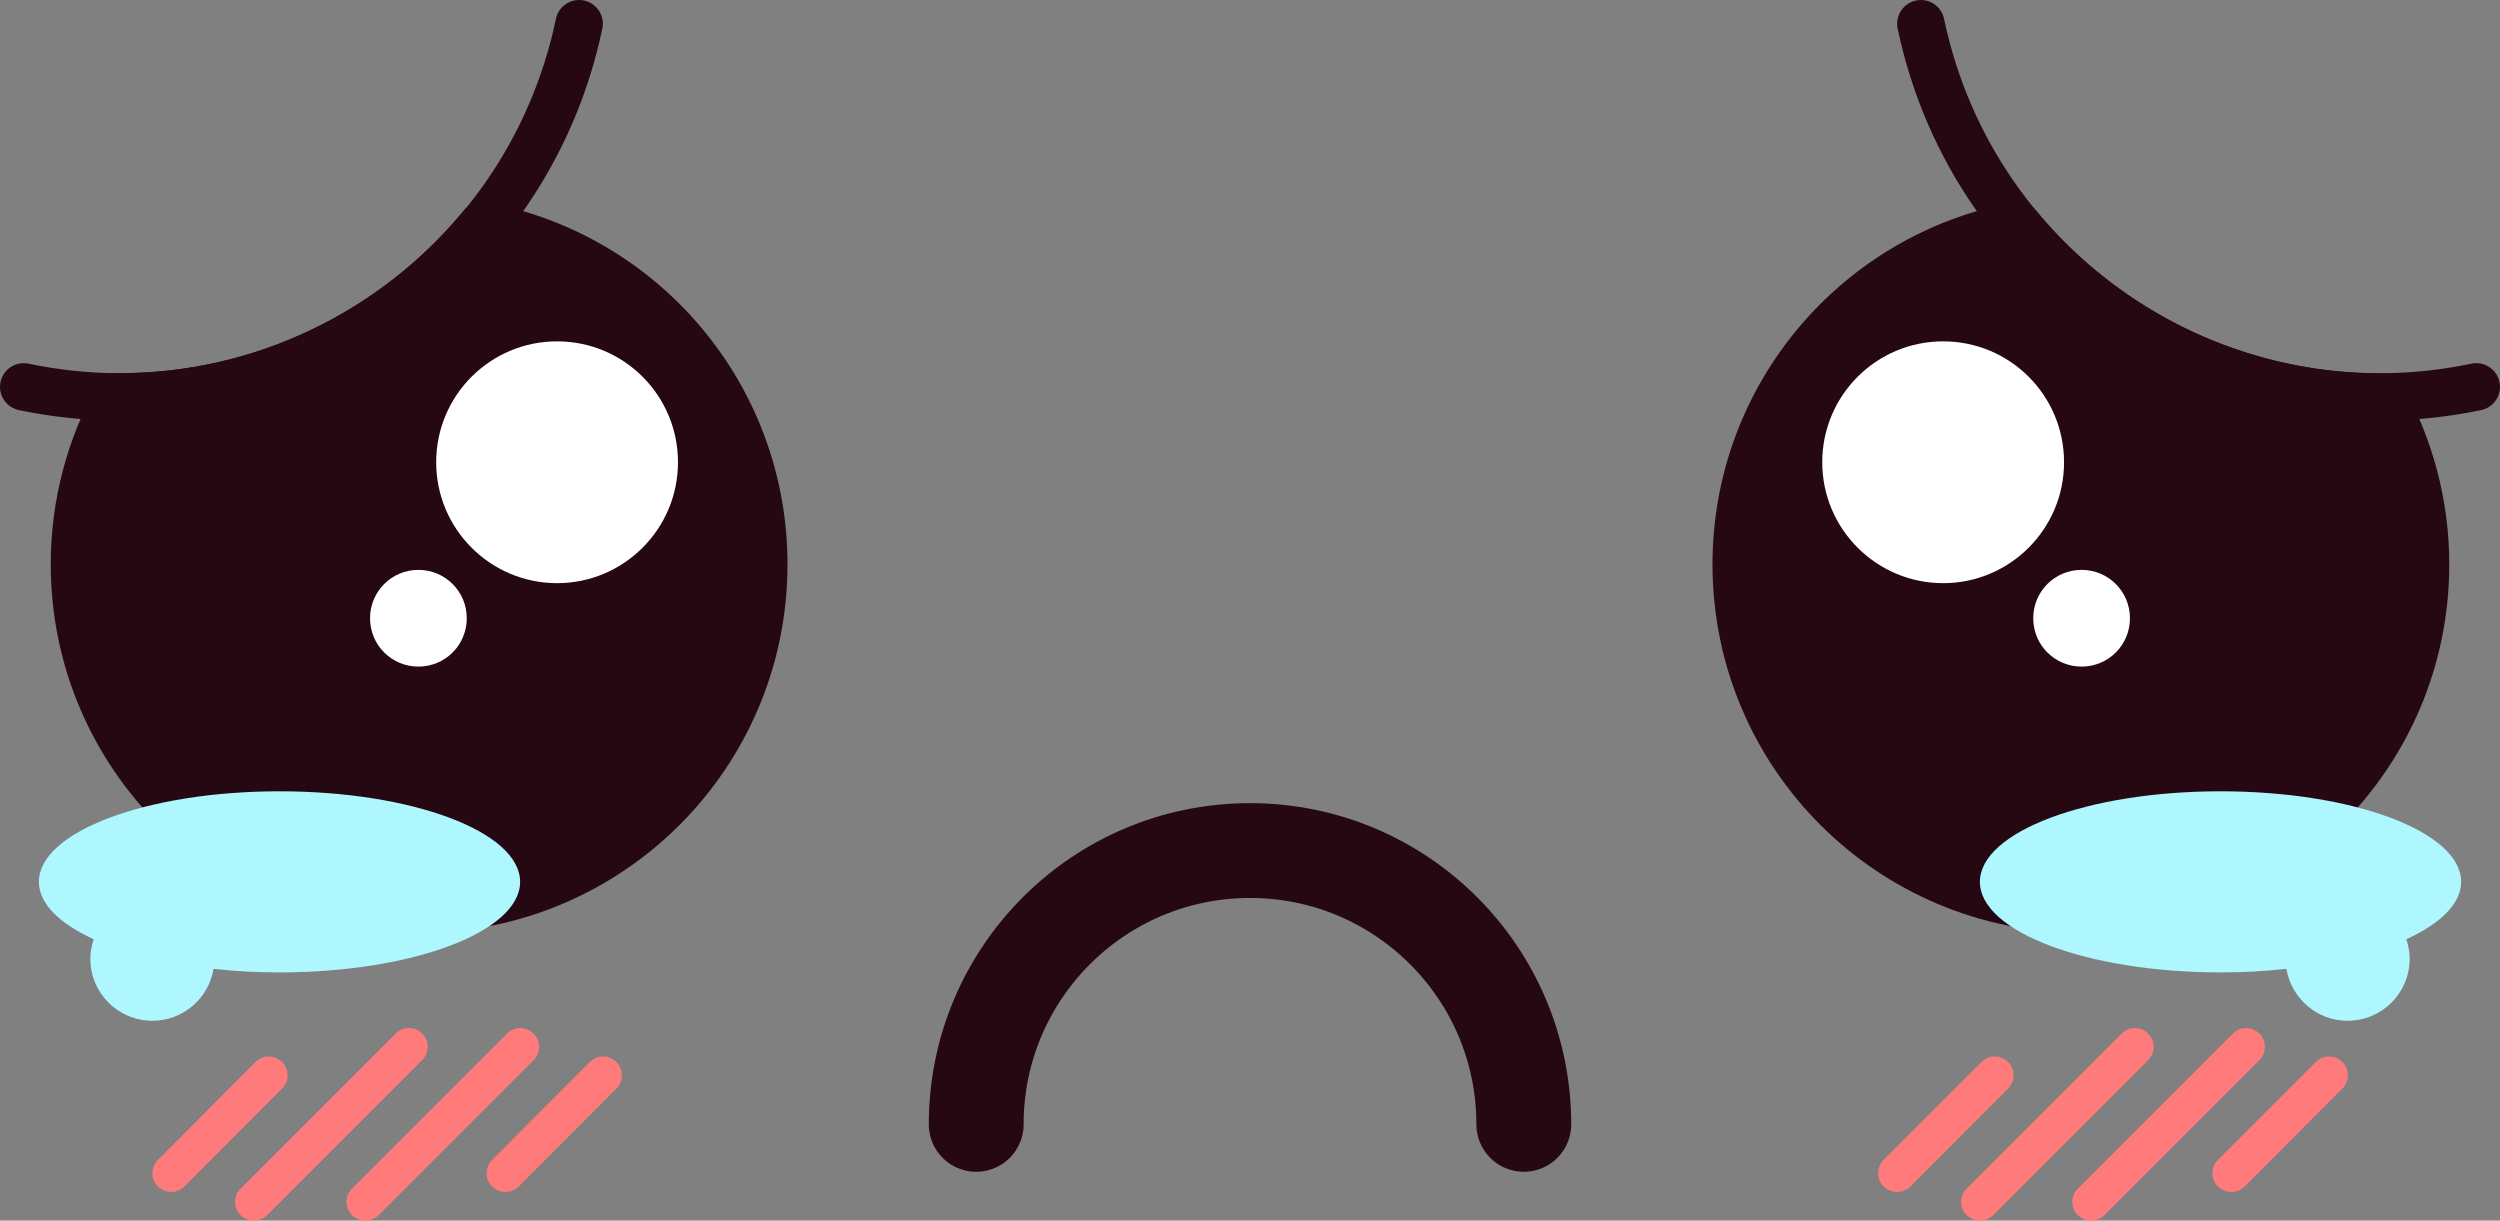
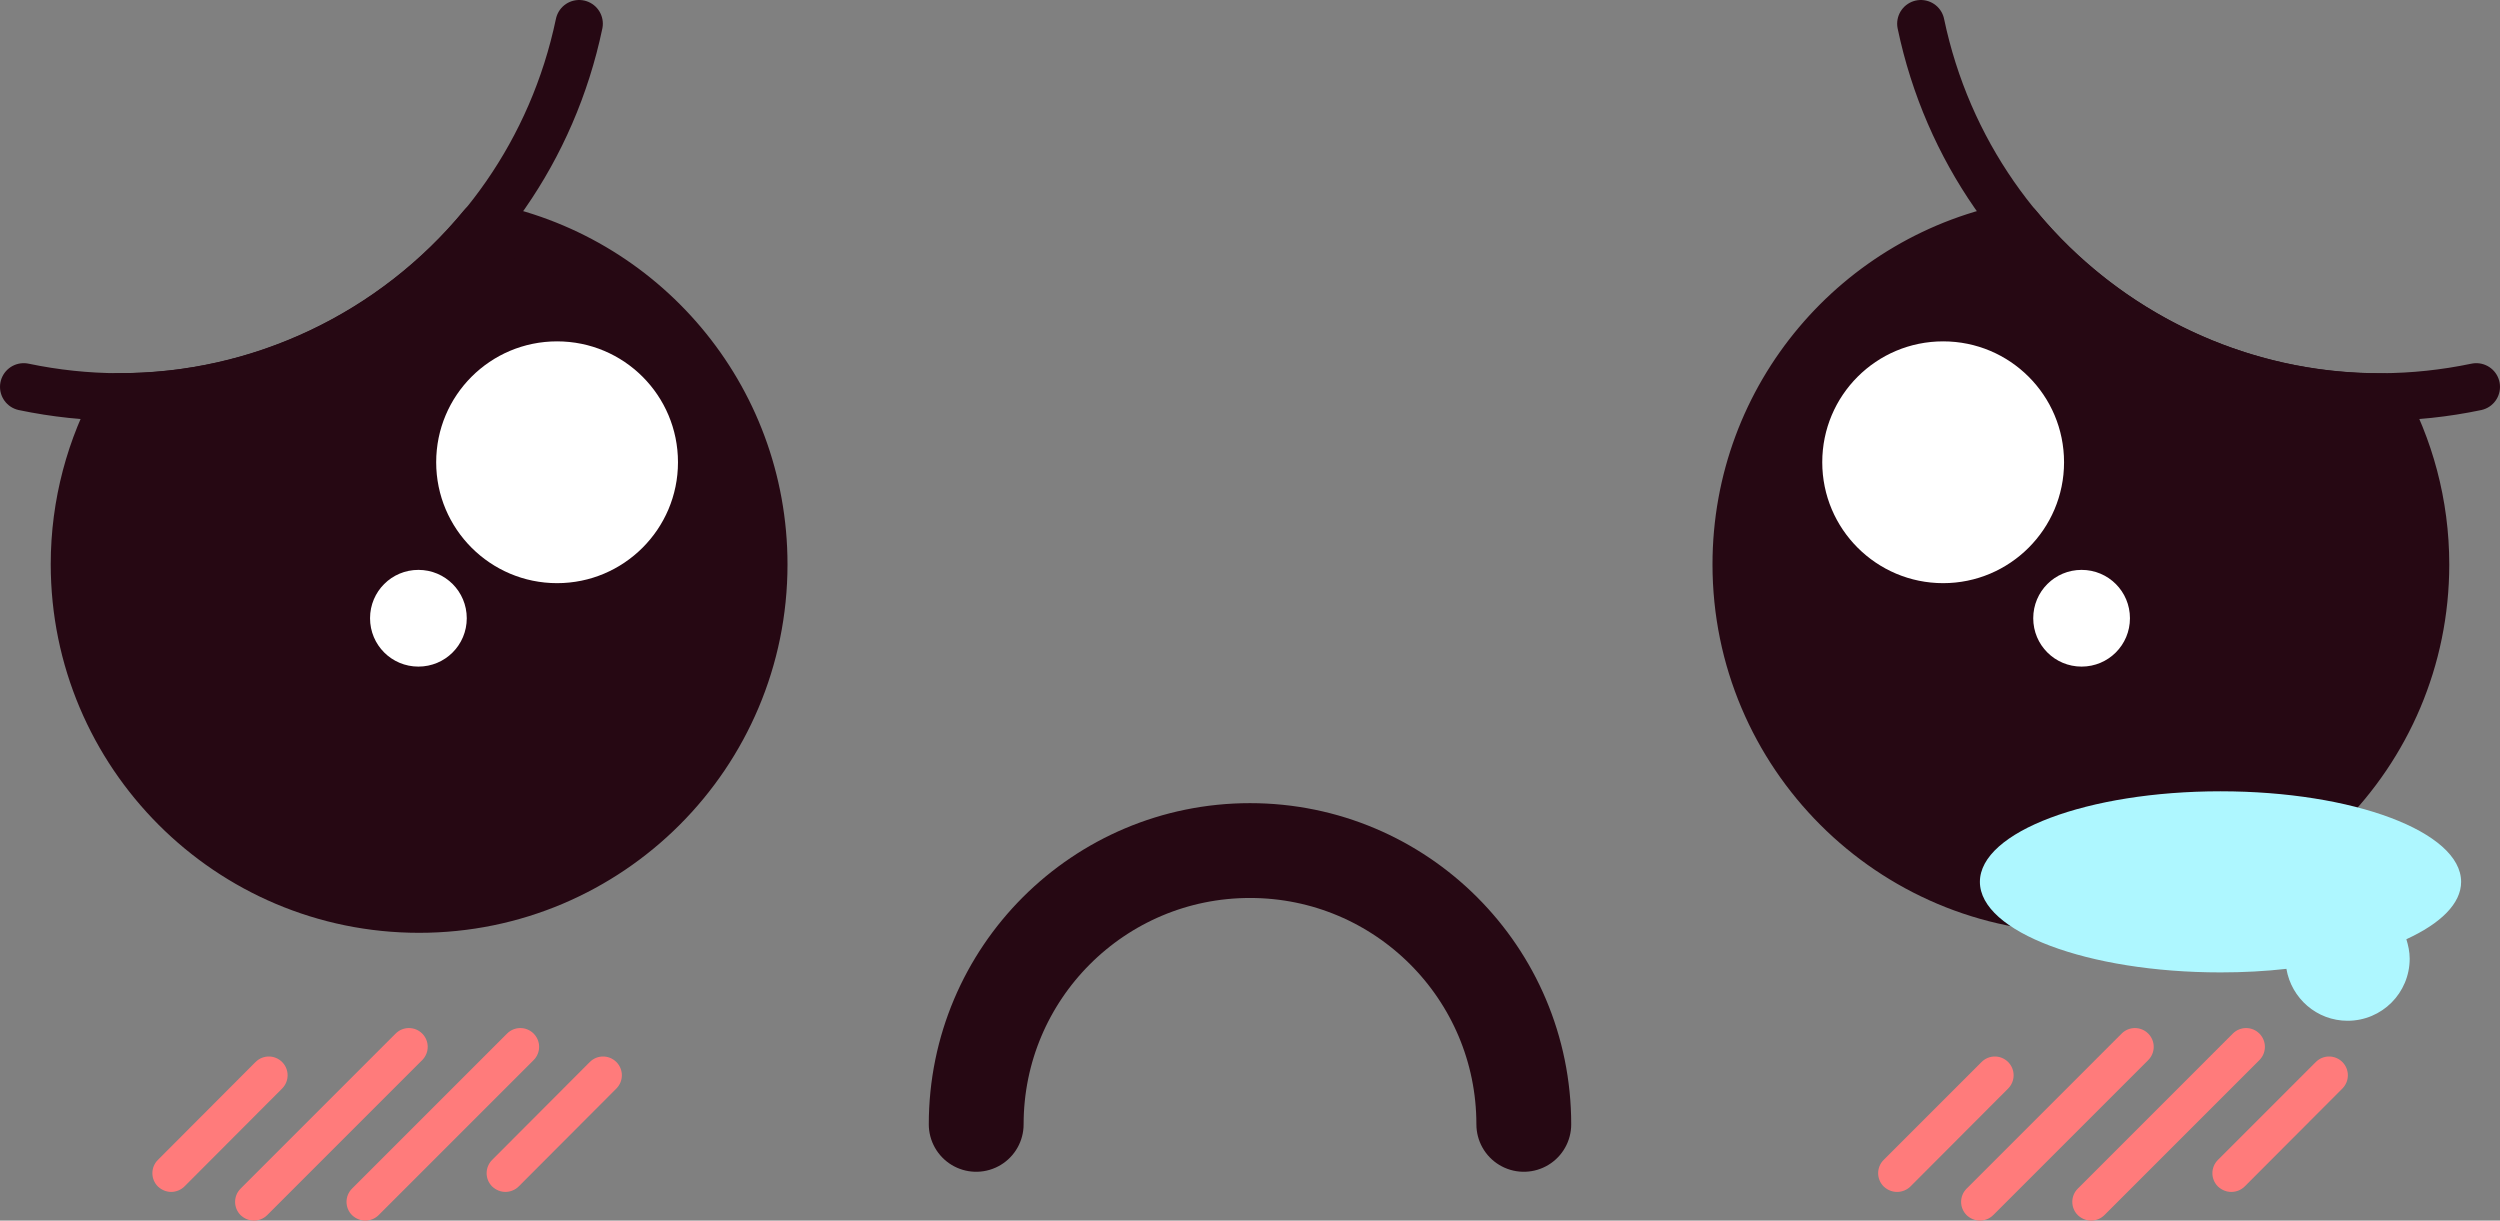
<svg xmlns="http://www.w3.org/2000/svg" id="b" viewBox="0 0 105.46 51.49">
  <rect x="0" y="0" width="105.46" height="51.49" fill="#808080" stroke="none" />
  <g id="c">
    <path d="M20.34,9.52c6.76,1.25,11.88,7.16,11.88,14.29,0,8.03-6.51,14.54-14.54,14.54S3.14,31.83,3.14,23.8c0-2.56.67-4.97,1.83-7.06,6.02.03,11.65-2.71,15.37-7.23Z" style="fill:#260813; stroke:#260813; stroke-linecap:round; stroke-linejoin:round; stroke-width:2px;" />
    <path d="M28.6,19.5c0,2.82-2.29,5.1-5.1,5.1s-5.1-2.28-5.1-5.1,2.28-5.1,5.1-5.1,5.1,2.28,5.1,5.1Z" style="fill:#fff; stroke-width:0px;" />
    <path d="M19.69,26.08c0,1.13-.91,2.04-2.04,2.04s-2.04-.91-2.04-2.04.91-2.04,2.04-2.04,2.04.91,2.04,2.04Z" style="fill:#fff; stroke-width:0px;" />
    <path d="M1,16.32c10.7,2.24,21.19-4.62,23.43-15.32" style="fill:none; stroke:#260813; stroke-linecap:round; stroke-linejoin:round; stroke-width:2px;" />
    <path d="M85.12,9.52c-6.76,1.25-11.88,7.16-11.88,14.29,0,8.03,6.51,14.54,14.54,14.54s14.54-6.51,14.54-14.54c0-2.56-.67-4.97-1.83-7.06-6.02.03-11.65-2.71-15.37-7.23Z" style="fill:#260813; stroke:#260813; stroke-linecap:round; stroke-linejoin:round; stroke-width:2px;" />
    <path d="M64.28,47.43c0-6.38-5.17-11.55-11.55-11.55h0c-6.38,0-11.55,5.17-11.55,11.55" style="fill:none; stroke:#260813; stroke-linecap:round; stroke-linejoin:round; stroke-width:4px;" />
    <path d="M80.02,50.28c-.2,0-.4-.08-.56-.23-.31-.31-.31-.81,0-1.12l4.13-4.13c.31-.31.81-.31,1.12,0s.31.81,0,1.12l-4.12,4.13c-.15.15-.36.23-.56.23Z" style="fill:#ff7b7b; stroke-width:0px;" />
    <path d="M94.12,50.28c-.2,0-.4-.08-.56-.23-.31-.31-.31-.81,0-1.12l4.13-4.13c.31-.31.81-.31,1.12,0s.31.81,0,1.12l-4.12,4.13c-.15.15-.36.23-.56.23Z" style="fill:#ff7b7b; stroke-width:0px;" />
    <path d="M83.52,51.49c-.2,0-.4-.08-.56-.23-.31-.31-.31-.81,0-1.12l6.54-6.54c.31-.31.81-.31,1.12,0s.31.81,0,1.12l-6.54,6.54c-.15.15-.36.23-.56.23Z" style="fill:#ff7b7b; stroke-width:0px;" />
    <path d="M88.21,51.49c-.2,0-.4-.08-.56-.23-.31-.31-.31-.81,0-1.12l6.54-6.54c.31-.31.81-.31,1.12,0,.31.31.31.81,0,1.12l-6.54,6.54c-.15.15-.36.23-.56.23Z" style="fill:#ff7b7b; stroke-width:0px;" />
    <path d="M7.22,50.28c-.2,0-.4-.08-.56-.23-.31-.31-.31-.81,0-1.12l4.12-4.13c.31-.31.81-.31,1.12,0s.31.81,0,1.12l-4.12,4.13c-.15.15-.36.23-.56.23Z" style="fill:#ff7b7b; stroke-width:0px;" />
    <path d="M21.32,50.28c-.2,0-.4-.08-.56-.23-.31-.31-.31-.81,0-1.12l4.12-4.13c.31-.31.81-.31,1.12,0s.31.81,0,1.12l-4.12,4.13c-.15.15-.36.23-.56.23Z" style="fill:#ff7b7b; stroke-width:0px;" />
    <path d="M10.71,51.49c-.2,0-.4-.08-.56-.23-.31-.31-.31-.81,0-1.12l6.54-6.54c.31-.31.81-.31,1.12,0s.31.81,0,1.12l-6.54,6.54c-.15.15-.36.23-.56.23Z" style="fill:#ff7b7b; stroke-width:0px;" />
    <path d="M15.41,51.49c-.2,0-.4-.08-.56-.23-.31-.31-.31-.81,0-1.12l6.54-6.54c.31-.31.81-.31,1.12,0,.31.31.31.81,0,1.12l-6.54,6.54c-.15.15-.36.23-.56.23Z" style="fill:#ff7b7b; stroke-width:0px;" />
    <path d="M76.87,19.5c0,2.82,2.29,5.1,5.1,5.1s5.1-2.28,5.1-5.1-2.28-5.1-5.1-5.1-5.1,2.28-5.1,5.1Z" style="fill:#fff; stroke-width:0px;" />
    <path d="M85.77,26.08c0,1.13.91,2.04,2.04,2.04s2.04-.91,2.04-2.04-.91-2.04-2.04-2.04-2.04.91-2.04,2.04Z" style="fill:#fff; stroke-width:0px;" />
    <path d="M103.82,37.2c0-2.11-4.54-3.82-10.15-3.82s-10.15,1.71-10.15,3.82,4.55,3.82,10.15,3.82c.96,0,1.9-.05,2.78-.15.21,1.24,1.28,2.19,2.58,2.19,1.45,0,2.62-1.17,2.62-2.62,0-.29-.06-.56-.14-.82,1.44-.66,2.31-1.5,2.31-2.42Z" style="fill:#aef7ff; stroke-width:0px;" />
-     <path d="M1.64,37.2c0-2.11,4.54-3.82,10.15-3.82s10.15,1.71,10.15,3.82-4.55,3.82-10.15,3.82c-.96,0-1.9-.05-2.78-.15-.21,1.24-1.28,2.19-2.58,2.19-1.45,0-2.62-1.17-2.62-2.62,0-.29.06-.56.14-.82-1.44-.66-2.31-1.5-2.31-2.42Z" style="fill:#aef7ff; stroke-width:0px;" />
    <path d="M104.46,16.32c-10.7,2.24-21.19-4.62-23.43-15.32" style="fill:none; stroke:#260813; stroke-linecap:round; stroke-linejoin:round; stroke-width:2px;" />
  </g>
</svg>